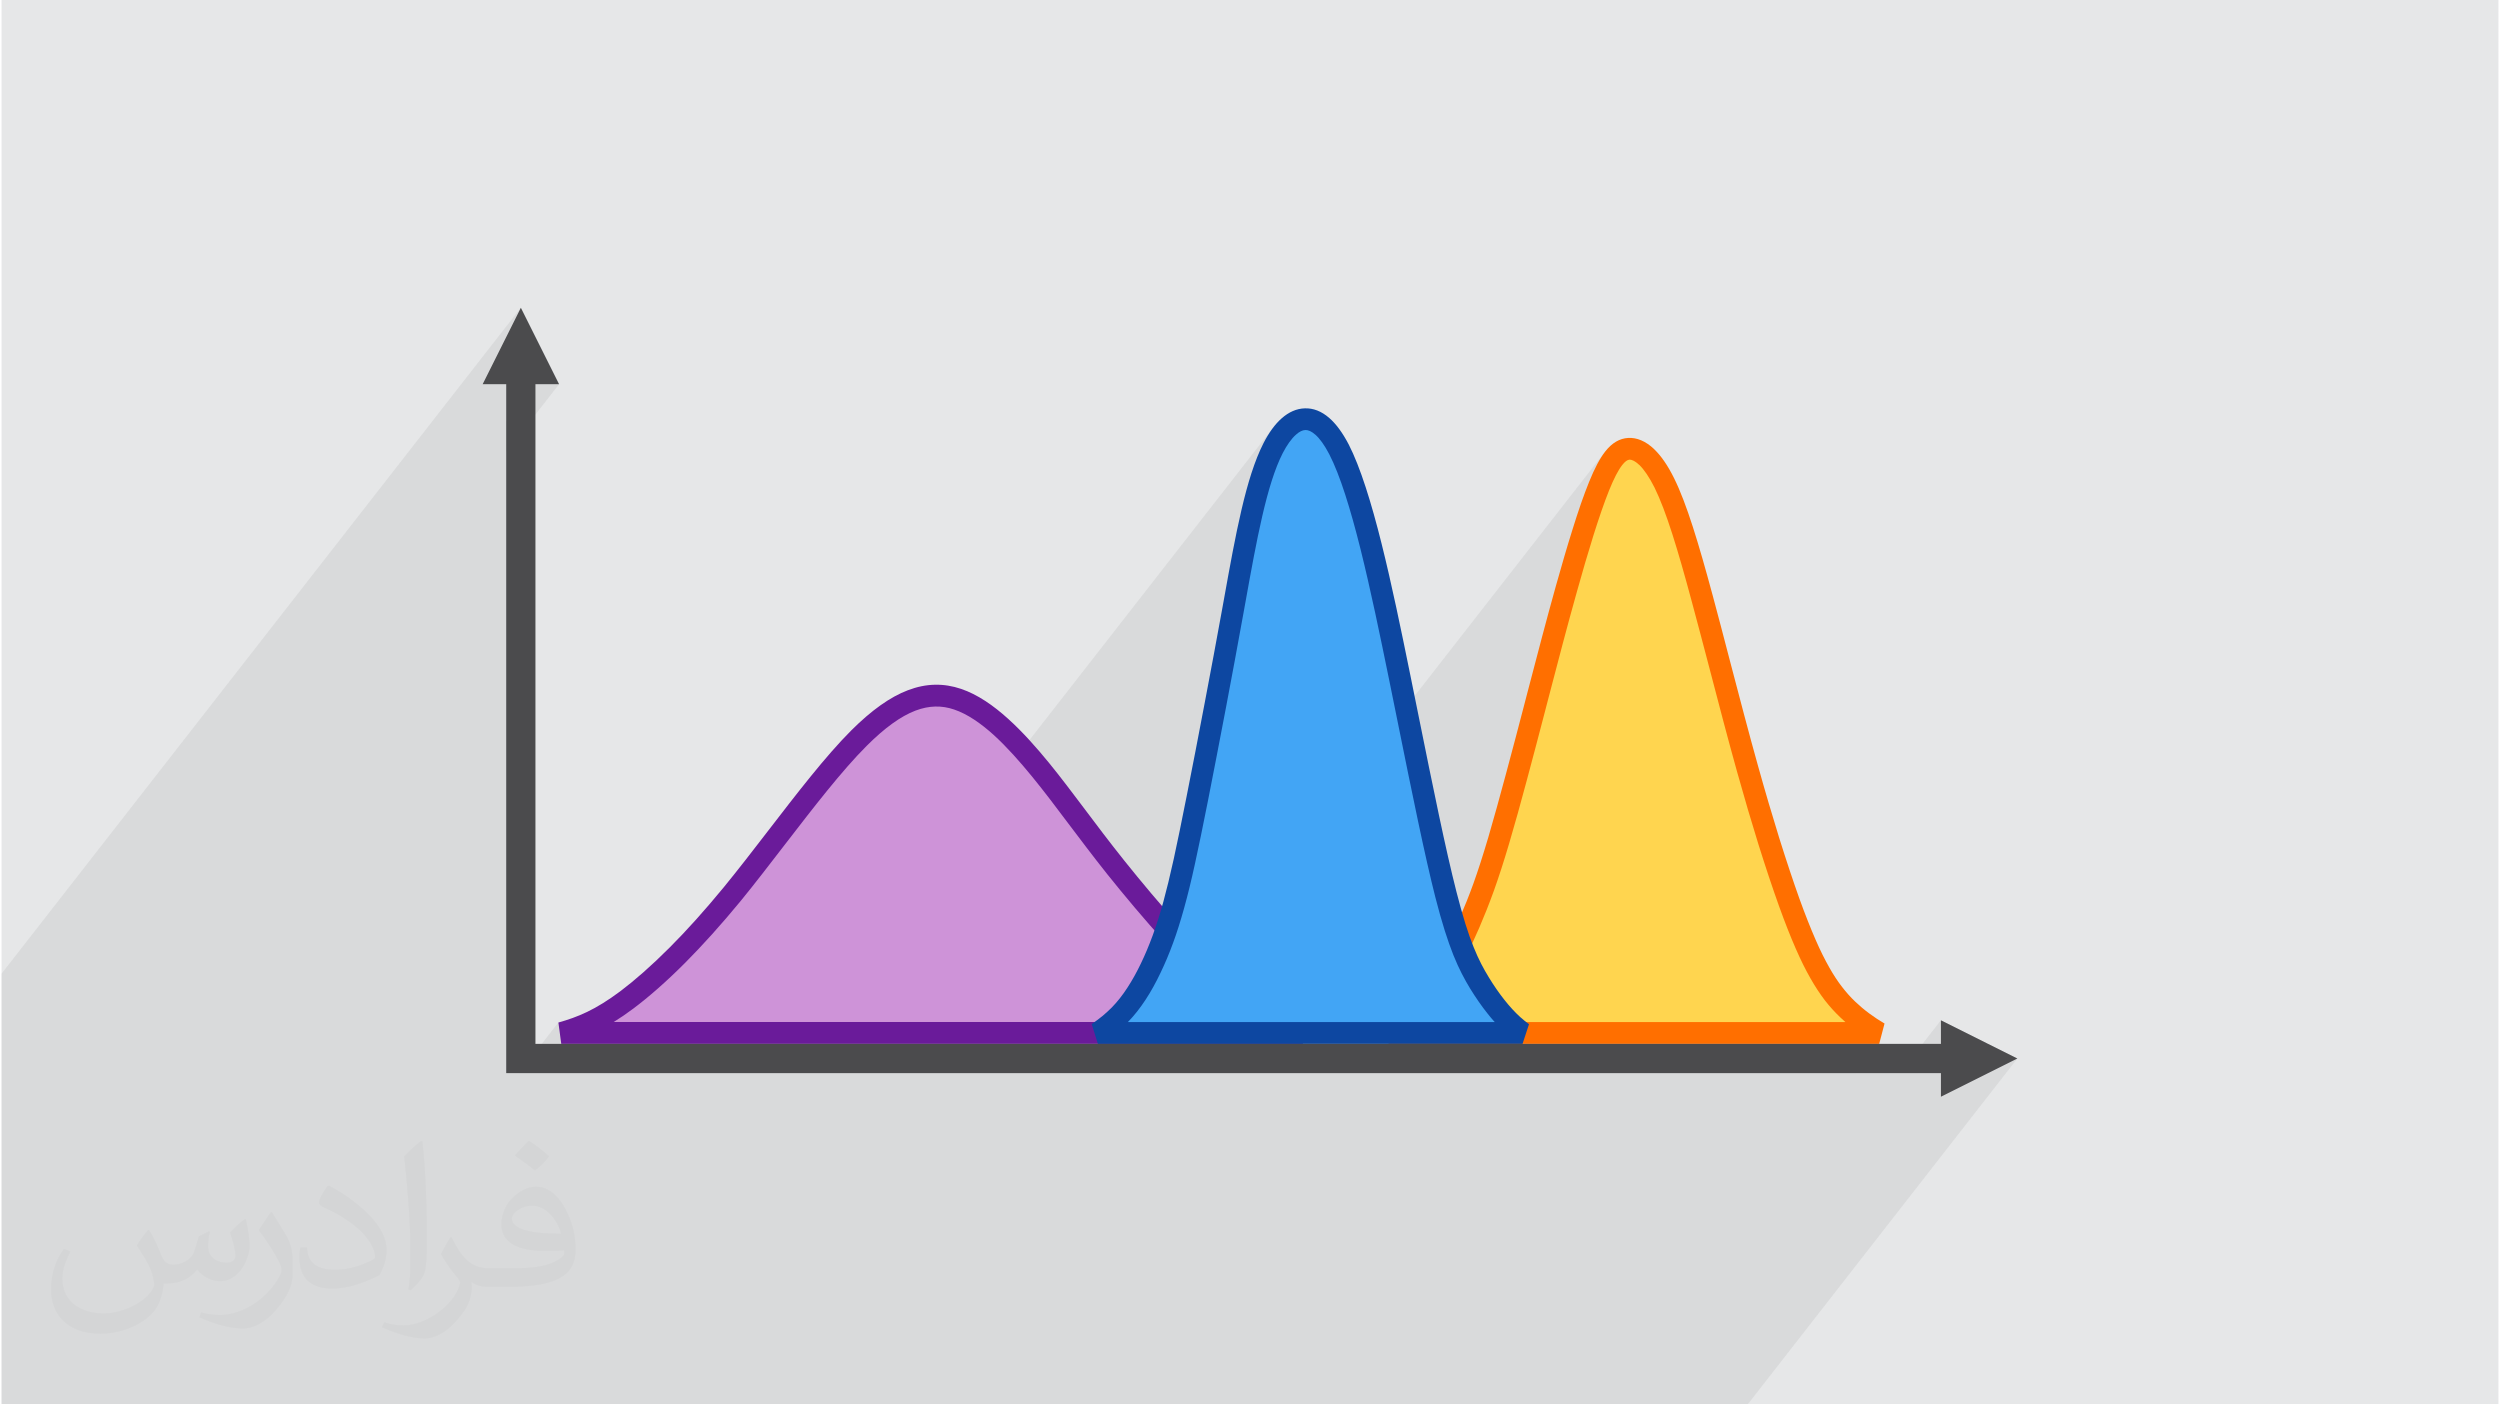
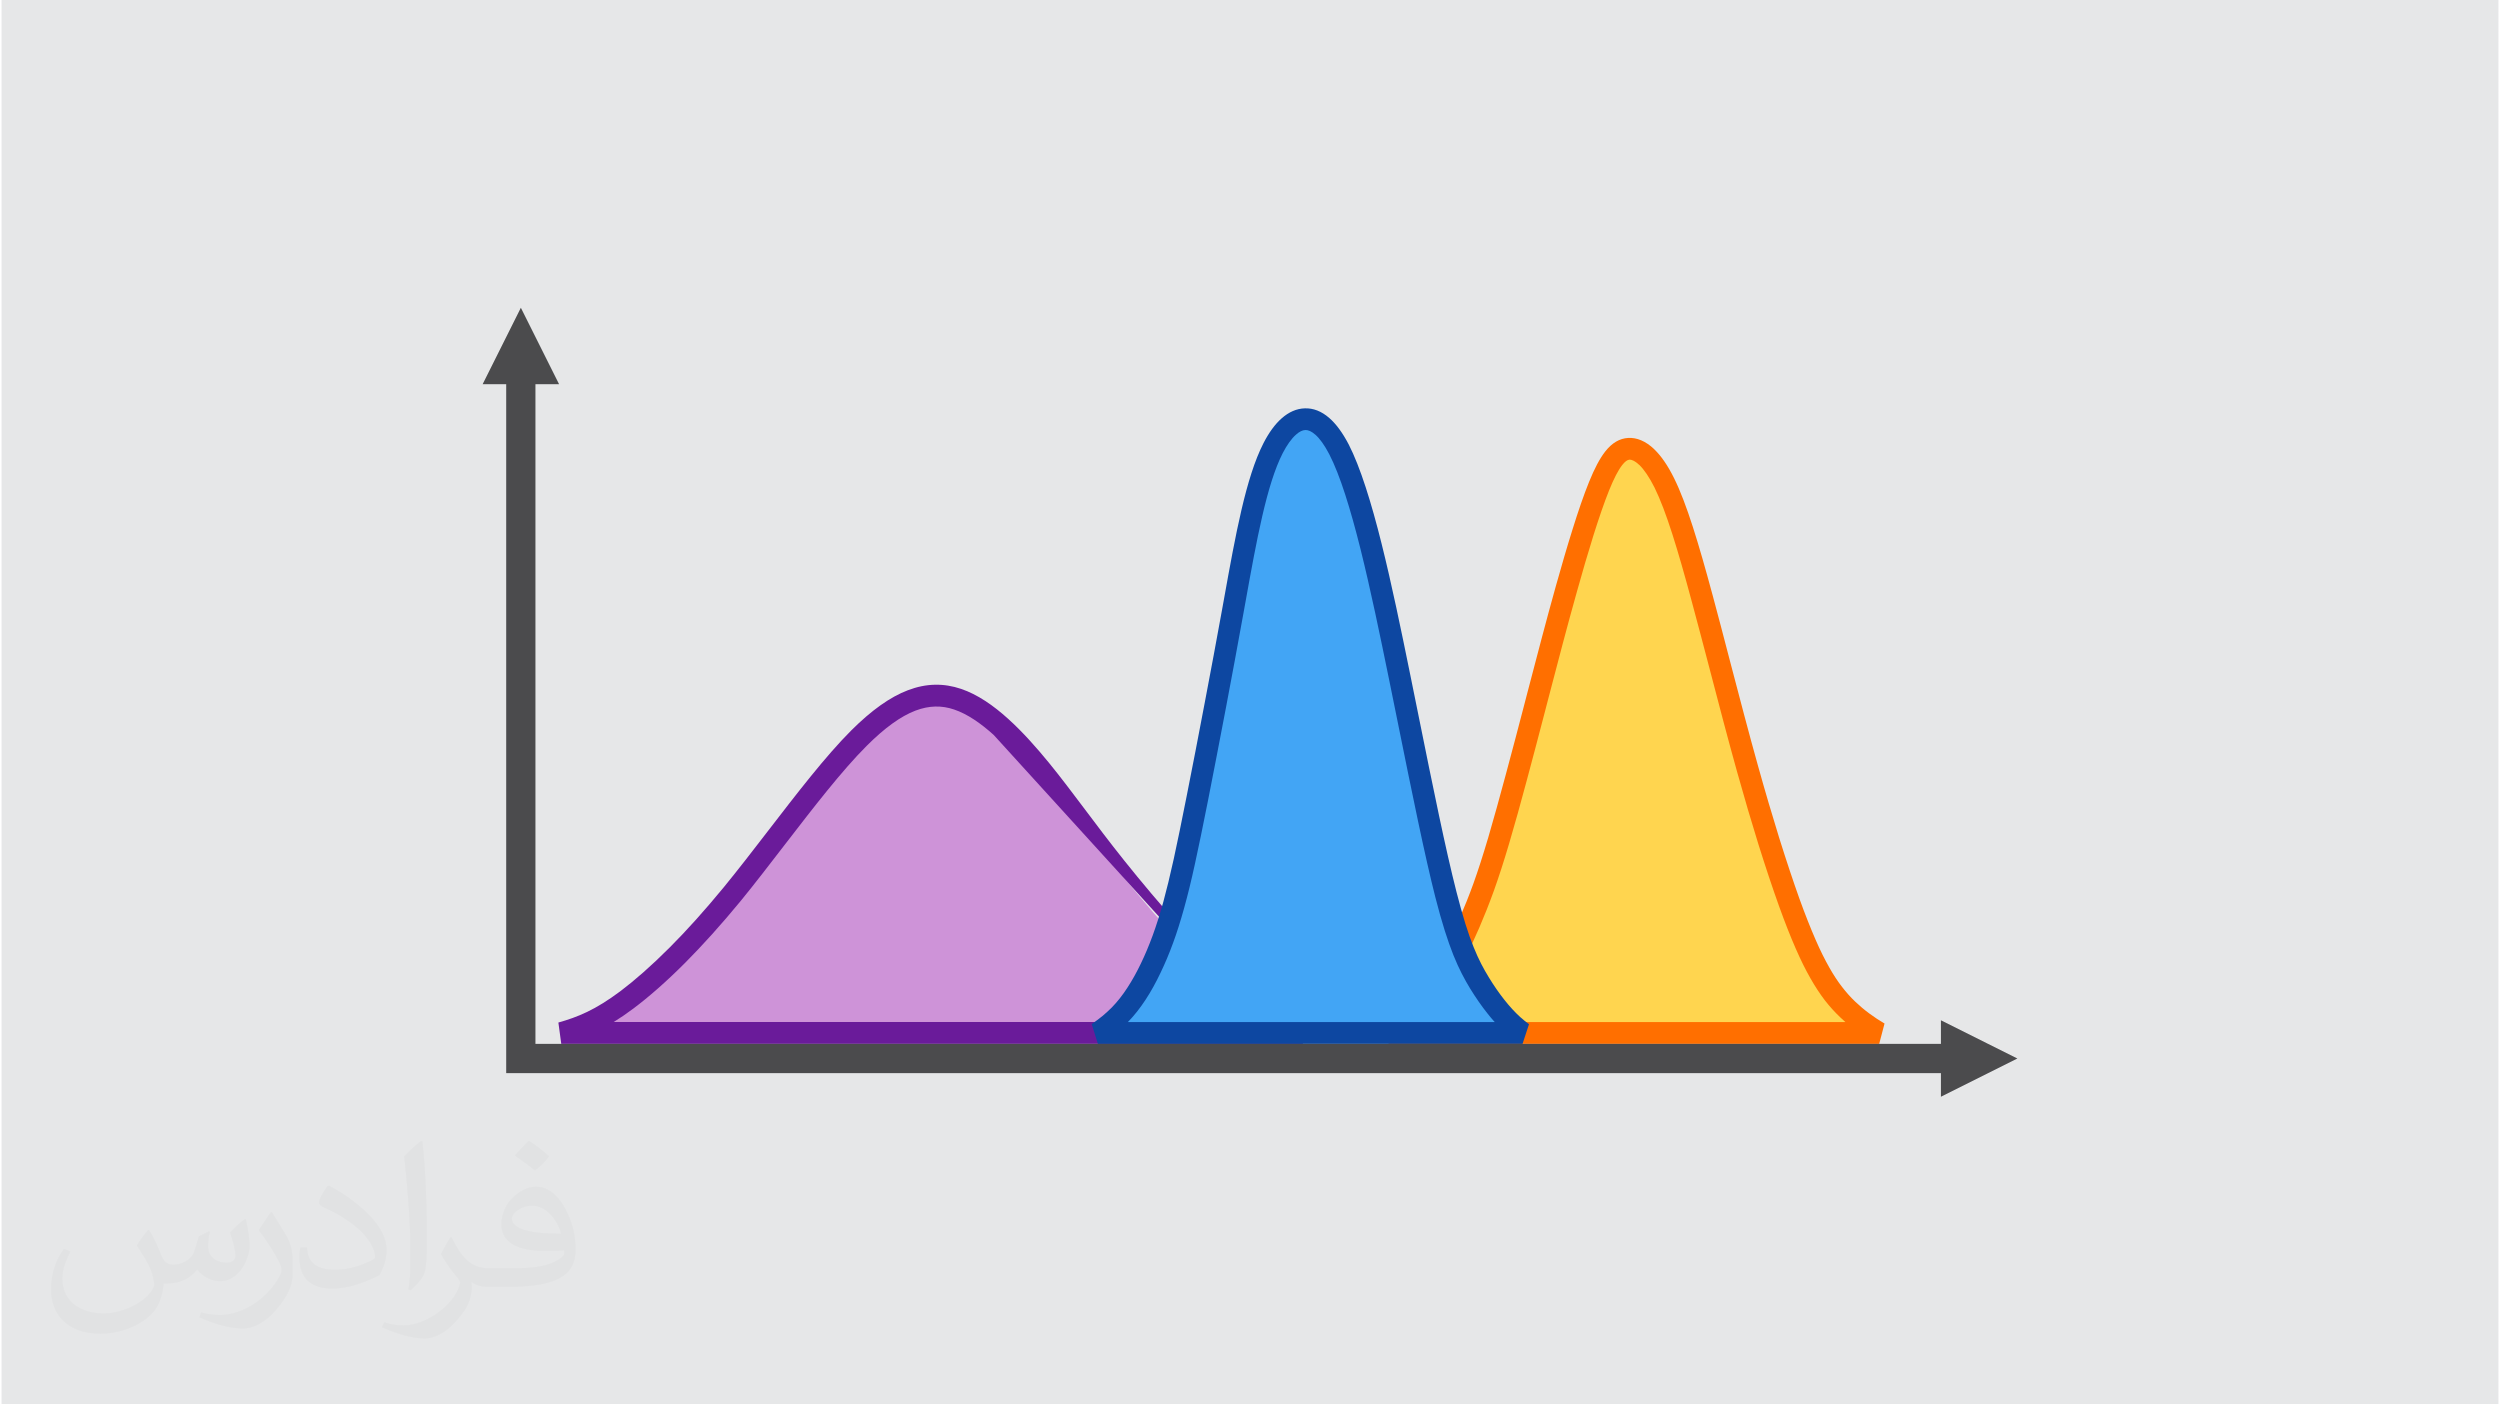
<svg xmlns="http://www.w3.org/2000/svg" xml:space="preserve" width="356px" height="200px" version="1.0" shape-rendering="geometricPrecision" text-rendering="geometricPrecision" image-rendering="optimizeQuality" fill-rule="evenodd" clip-rule="evenodd" viewBox="0 0 35600 20025">
  <g id="Layer_x0020_1">
    <g id="_2693265442368">
      <path fill="#E6E7E8" d="M0 0l35600 0 0 20025 -35600 0 0 -20025z" />
      <path fill="#373435" fill-opacity="0.031" d="M2102 17538c67,103 111,202 155,311 31,64 48,183 198,183 44,0 107,-14 163,-45 63,-33 111,-82 135,-159l61 -201 145 -72 10 10c-19,76 -24,148 -24,206 0,169 145,233 262,233 68,0 128,-33 128,-95 0,-81 -34,-216 -78,-338 68,-68 136,-136 214,-191l12 6c34,144 53,286 53,381 0,92 -41,195 -75,263 -70,132 -194,237 -344,237 -114,0 -240,-57 -327,-163l-5 0c-83,101 -209,194 -412,194l-63 0c-10,134 -39,229 -82,313 -122,237 -480,404 -817,404 -470,0 -705,-272 -705,-632 0,-223 72,-431 184,-577l92 37c-70,134 -116,261 -116,385 0,338 274,499 591,499 293,0 657,-188 722,-404 -24,-237 -114,-348 -250,-565 42,-72 95,-144 160,-220l13 0 0 0 0 0zm5414 -1273c99,62 196,136 290,221 -53,74 -118,142 -201,201 -94,-76 -189,-142 -286,-212 66,-74 131,-146 197,-210zm51 925c-160,0 -291,105 -291,183 0,167 320,219 702,217 -48,-196 -215,-400 -411,-400zm-359 894c208,0 390,-6 528,-41 155,-39 286,-118 286,-171 0,-15 0,-31 -5,-46 -87,9 -186,9 -274,9 -281,0 -496,-64 -581,-223 -22,-43 -36,-93 -36,-148 0,-153 65,-303 181,-406 97,-84 204,-138 313,-138 196,0 354,159 463,408 60,136 101,292 101,490 0,132 -36,243 -118,326 -153,148 -434,204 -865,204l-197 0 0 0 -51 0c-106,0 -184,-19 -244,-66l-10 0c2,24 5,49 5,72 0,97 -32,220 -97,319 -192,286 -400,410 -579,410 -182,0 -405,-70 -606,-161l36 -70c66,27 155,45 279,45 325,0 751,-313 804,-617 -12,-25 -33,-58 -65,-93 -94,-113 -155,-208 -211,-307 49,-95 92,-171 134,-239l16 -2c139,282 265,445 546,445l43 0 0 0 204 0 0 0 0 0zm-1406 299c24,-130 26,-276 26,-412l0 -202c0,-377 -48,-925 -87,-1281 68,-75 163,-161 238,-219l21 6c51,449 64,971 64,1450 0,126 -5,250 -17,340 -8,114 -73,200 -214,332l-31 -14 0 0 0 0zm-1447 -596c7,177 94,317 397,317 189,0 349,-49 526,-133 31,-15 48,-33 48,-50 0,-111 -84,-257 -228,-391 -138,-126 -322,-237 -494,-311 -58,-25 -77,-52 -77,-76 0,-52 68,-159 123,-235l20 -2c196,103 416,255 579,426 148,157 240,315 240,488 0,128 -39,250 -102,361 -216,109 -446,191 -674,191 -276,0 -465,-129 -465,-434 0,-33 0,-85 12,-151l95 0 0 0 0 0zm-500 -502l172 278c63,103 121,214 121,391l0 227c0,183 -117,379 -306,572 -147,132 -278,188 -399,188 -180,0 -386,-56 -623,-159l26 -70c76,21 163,37 270,37 341,-2 690,-251 850,-556 19,-35 27,-68 27,-91 0,-35 -20,-74 -34,-109 -87,-165 -184,-315 -291,-453 56,-88 111,-173 172,-257l15 2 0 0 0 0z" />
-       <path fill="#373435" fill-opacity="0.078" d="M7949 5478l-754 966 0 8856 181 0 563 -721 23 172 18 -23 109 -32 109 -37 109 -43 111 -50 115 -59 120 -71 127 -83 135 -97 76 -58 78 -63 82 -67 84 -72 86 -77 89 -81 91 -87 94 -91 95 -96 98 -102 100 -106 103 -112 104 -116 106 -122 108 -127 110 -133 111 -137 113 -142 114 -146 115 -148 116 -151 116 -150 116 -151 116 -149 116 -148 114 -145 114 -140 113 -136 110 -131 109 -123 107 -116 105 -108 101 -98 100 -90 97 -80 94 -71 93 -62 90 -54 89 -46 87 -37 86 -29 84 -21 83 -13 82 -6 81 2 81 9 80 17 79 23 158 67 156 90 154 111 150 128 148 140 143 151 18 21 3590 -4603 -33 43 -32 46 -31 49 -31 52 -29 55 -46 96 -44 103 -41 110 -40 117 -1 2 410 -525 -100 168 -47 98 -44 106 -42 114 -36 109 422 -542 -24 32 -23 34 -23 37 -23 40 -23 42 -42 88 -40 96 -39 104 -37 110 -35 117 -34 123 -34 129 -32 135 -31 139 -30 144 -30 148 -30 152 -29 155 -29 158 -30 160 -29 163 -29 160 -15 87 -16 86 -16 86 -16 85 -15 86 -16 85 -15 84 -16 84 -16 84 -15 83 -15 82 -16 82 -15 81 -15 80 -15 80 -15 79 -18 95 -18 94 -18 93 -17 91 -17 90 -17 89 -17 87 -17 85 -16 84 -16 82 -15 80 -16 78 -15 76 -14 74 -14 72 -14 70 -27 133 -25 126 -24 120 -23 114 -23 108 -22 103 -21 99 -20 94 -20 89 -19 86 -20 82 -19 79 -19 77 -19 75 -19 72 -19 71 -19 68 -19 67 -20 65 -20 63 -20 62 -20 60 -11 34 93 102 98 104 97 100 95 96 20 20 5729 -7347 -29 40 -29 43 -29 48 -29 52 -28 56 -29 61 -29 65 -29 70 -28 71 -29 76 -27 74 437 -560 51 -57 52 -41 54 -25 56 -11 58 4 61 19 62 34 64 50 22 23 96 -124 1 0 -97 124 43 45 65 85 66 103 66 122 32 68 33 73 32 78 32 83 33 87 33 92 33 97 33 101 33 105 34 110 34 115 34 119 35 123 36 128 36 131 37 136 38 140 38 144 39 147 39 150 40 152 41 154 40 156 41 156 41 157 42 157 41 156 42 156 41 154 41 153 41 150 41 148 41 145 40 141 40 138 40 135 39 132 39 128 38 125 38 121 37 117 36 114 36 111 36 106 34 103 34 99 33 95 33 91 62 171 60 155 57 142 55 129 53 118 51 107 51 98 49 90 49 83 48 76 48 71 49 66 49 61 50 58 52 55 53 52 52 49 54 46 55 45 56 44 57 41 57 39 59 36 58 35 -121 155 121 0 -325 417 618 0 587 -753 0 336 -325 417 325 0 0 337 1090 -545 -3846 4933 -665 0 -263 0 -325 0 -262 0 -618 0 -122 0 -602 0 -126 0 -4235 0 -121 0 -519 0 -1004 0 -7 0 -21 0 -75 0 -94 0 -68 0 -1 0 -121 0 -6 0 -7 0 -69 0 -19 0 -79 0 -79 0 -128 0 -67 0 -298 0 -89 0 -261 0 -102 0 -19 0 -127 0 -92 0 -268 0 -92 0 -225 0 -195 0 -364 0 -23 0 -94 0 -187 0 -87 0 -7 0 -196 0 -88 0 -108 0 -448 0 -11 0 -3 0 -82 0 -101 0 -3 0 -50 0 -72 0 -72 0 -9 0 -77 0 -2 0 -27 0 -114 0 -198 0 -24 0 -330 0 -160 0 -351 0 -435 0 -349 0 -444 0 -96 0 -251 0 -96 0 -775 0 -29 0 -194 0 -162 0 -36 0 -2794 0 -504 0 -121 0 -158 0 -181 0 -3511 0 0 -4353 0 -432 0 -535 0 -431 0 -391 7404 -9495 -545 1090 336 0 0 535 417 -535 337 0z" />
      <g>
        <g>
          <path fill="#CE93D8" d="M13631 9969c423,143 833,578 1181,1003 348,426 633,842 1075,1395 441,553 1037,1243 1503,1656 466,413 802,550 1007,637 63,27 114,49 156,68l-10573 0c293,-82 562,-192 935,-472 398,-298 913,-789 1504,-1510 590,-720 1255,-1671 1805,-2221 550,-550 985,-699 1407,-556z" />
-           <path fill="#6A1B9A" fill-rule="nonzero" d="M13681 9822c233,79 459,235 672,428 208,188 402,408 579,624 172,211 338,432 518,671 163,217 337,449 558,726 240,300 525,641 811,956 236,259 469,499 674,680 436,387 752,521 949,604l15 7 1 0 158 68 -63 297 -10573 0 -41 -304c138,-39 270,-84 411,-152 143,-69 295,-162 472,-294 204,-154 442,-361 707,-627 236,-236 493,-521 770,-858 210,-257 419,-528 629,-801 409,-531 822,-1068 1186,-1432 291,-290 555,-477 806,-573 266,-102 515,-103 761,-20zm465 657c-184,-166 -375,-299 -565,-363 -176,-60 -356,-58 -551,16 -209,80 -437,244 -696,503 -355,355 -760,881 -1161,1401 -219,284 -436,567 -634,809 -280,341 -545,633 -790,880 -275,276 -525,493 -741,655 -100,75 -193,138 -281,192l9143 0c-165,-99 -360,-235 -582,-433 -217,-192 -458,-439 -698,-703 -290,-320 -581,-667 -825,-972 -210,-264 -392,-507 -563,-733 -170,-226 -327,-436 -510,-660 -172,-210 -357,-420 -546,-592z" />
+           <path fill="#6A1B9A" fill-rule="nonzero" d="M13681 9822c233,79 459,235 672,428 208,188 402,408 579,624 172,211 338,432 518,671 163,217 337,449 558,726 240,300 525,641 811,956 236,259 469,499 674,680 436,387 752,521 949,604l15 7 1 0 158 68 -63 297 -10573 0 -41 -304c138,-39 270,-84 411,-152 143,-69 295,-162 472,-294 204,-154 442,-361 707,-627 236,-236 493,-521 770,-858 210,-257 419,-528 629,-801 409,-531 822,-1068 1186,-1432 291,-290 555,-477 806,-573 266,-102 515,-103 761,-20zm465 657c-184,-166 -375,-299 -565,-363 -176,-60 -356,-58 -551,16 -209,80 -437,244 -696,503 -355,355 -760,881 -1161,1401 -219,284 -436,567 -634,809 -280,341 -545,633 -790,880 -275,276 -525,493 -741,655 -100,75 -193,138 -281,192l9143 0z" />
          <path fill="#FFD54F" d="M24247 8530c199,737 429,1650 646,2430 218,780 423,1426 594,1901 171,476 307,780 438,1010 130,230 255,385 398,522 137,132 292,246 448,335l-6994 0c41,-23 83,-48 124,-74 183,-118 357,-273 531,-531 174,-258 348,-618 494,-957 146,-339 264,-656 419,-1181 156,-525 348,-1258 513,-1889 165,-630 301,-1159 454,-1702 152,-544 320,-1103 466,-1464 146,-360 270,-522 422,-531 152,-9 333,134 507,485 174,351 341,910 540,1646z" />
          <path fill="#FF6F00" fill-rule="nonzero" d="M24397 8490c70,260 161,605 253,960 129,492 262,1002 393,1469 103,370 205,714 302,1027 105,335 202,625 287,863 84,233 160,424 231,587 69,159 134,288 197,399 61,108 121,199 182,277 60,78 121,146 187,209l0 0c61,58 128,115 201,169 73,54 146,102 217,143l-76 290 -6994 0 -75 -291c19,-11 39,-22 58,-33 19,-12 38,-24 57,-35 84,-54 165,-117 245,-194 80,-78 160,-174 241,-294 84,-124 168,-273 248,-431 81,-159 160,-332 232,-500 74,-172 140,-334 204,-512 65,-182 132,-389 210,-652 75,-255 162,-570 251,-901 98,-363 183,-688 260,-983l46 -177c147,-561 273,-1046 408,-1528 77,-274 157,-551 237,-805 80,-257 160,-491 235,-675 78,-193 153,-335 231,-435 98,-124 204,-185 326,-193 122,-7 249,43 373,161l-1 0c96,92 191,226 282,410 91,183 179,417 270,700 91,283 183,608 282,975zm-46 1038c-83,-315 -163,-622 -254,-958 -99,-369 -191,-691 -277,-960 -86,-268 -169,-489 -252,-658 -76,-151 -149,-257 -218,-324l-1 0c-56,-53 -103,-76 -140,-74 -29,2 -62,26 -101,75 -58,74 -119,192 -187,360 -71,176 -148,402 -226,650 -79,253 -159,527 -234,797 -141,502 -264,975 -407,1522l-46 177c-88,337 -181,693 -260,985 -87,325 -174,640 -254,909 -78,263 -147,476 -216,669 -71,196 -137,362 -209,529 -74,170 -155,347 -241,517 -87,171 -177,332 -267,465 -93,138 -187,249 -283,343l-22 20 6033 0c-24,-21 -49,-44 -73,-67l0 0c-77,-73 -149,-152 -220,-243 -69,-91 -137,-193 -206,-315 -68,-119 -137,-257 -211,-427 -72,-165 -151,-364 -238,-606 -91,-254 -189,-548 -292,-876 -96,-308 -198,-654 -305,-1037 -129,-462 -264,-977 -393,-1473z" />
          <path fill="#42A5F5" d="M19068 6405c323,625 609,1986 863,3238 255,1252 479,2395 662,3113 184,717 327,1009 479,1258 152,249 313,454 478,603 45,41 91,77 136,111l-6055 0c109,-76 213,-158 308,-254 177,-180 320,-410 445,-668 124,-258 229,-544 329,-904 99,-361 192,-796 335,-1516 143,-721 336,-1728 507,-2672 171,-945 320,-1827 575,-2324 254,-497 615,-609 938,15z" />
          <path fill="#0D47A1" fill-rule="nonzero" d="M19206 6334c167,325 324,832 470,1417 143,572 279,1230 407,1861l124 612c202,1000 382,1888 537,2493 90,354 169,600 244,786 74,184 144,312 216,430 73,120 148,228 225,325 75,95 151,177 225,244 19,17 39,35 62,53 20,17 41,33 62,48l-92 280 -6055 0 -88 -282c51,-36 102,-73 150,-112 47,-39 92,-80 136,-124 80,-82 154,-176 222,-281 70,-107 134,-223 193,-346 60,-124 115,-255 168,-399 53,-145 103,-303 152,-479 47,-173 95,-369 149,-614 53,-243 112,-531 183,-890 79,-399 170,-865 259,-1338 86,-450 171,-908 248,-1332l29 -160c161,-895 309,-1717 560,-2207 77,-150 164,-271 260,-355 101,-89 212,-139 330,-142 119,-4 237,40 349,138l0 0c95,83 187,206 275,374zm169 1492c-141,-564 -290,-1050 -445,-1350 -69,-132 -136,-225 -202,-282l-1 0c-50,-44 -96,-64 -137,-63 -42,1 -87,24 -133,65 -66,58 -130,148 -190,264 -230,449 -374,1249 -531,2121l-29 160c-83,461 -168,916 -247,1334 -97,511 -187,974 -259,1340 -72,362 -131,652 -185,897 -53,243 -102,444 -154,631 -51,184 -103,350 -159,502 -56,154 -116,295 -180,428 -65,136 -135,264 -212,381 -76,116 -159,223 -252,318l5230 0c-35,-38 -69,-79 -102,-121 -85,-106 -167,-225 -248,-356 -79,-131 -157,-273 -239,-477 -80,-201 -164,-460 -257,-824 -151,-592 -334,-1494 -539,-2509l-124 -611c-127,-621 -261,-1270 -405,-1848z" />
        </g>
        <path fill="#4B4B4D" fill-rule="nonzero" d="M7404 4388l545 1090 -337 0 0 9405 20039 0 0 -336 1090 545 -1090 545 0 -337 -20456 0 0 -9822 -336 0 545 -1090z" />
      </g>
    </g>
  </g>
</svg>